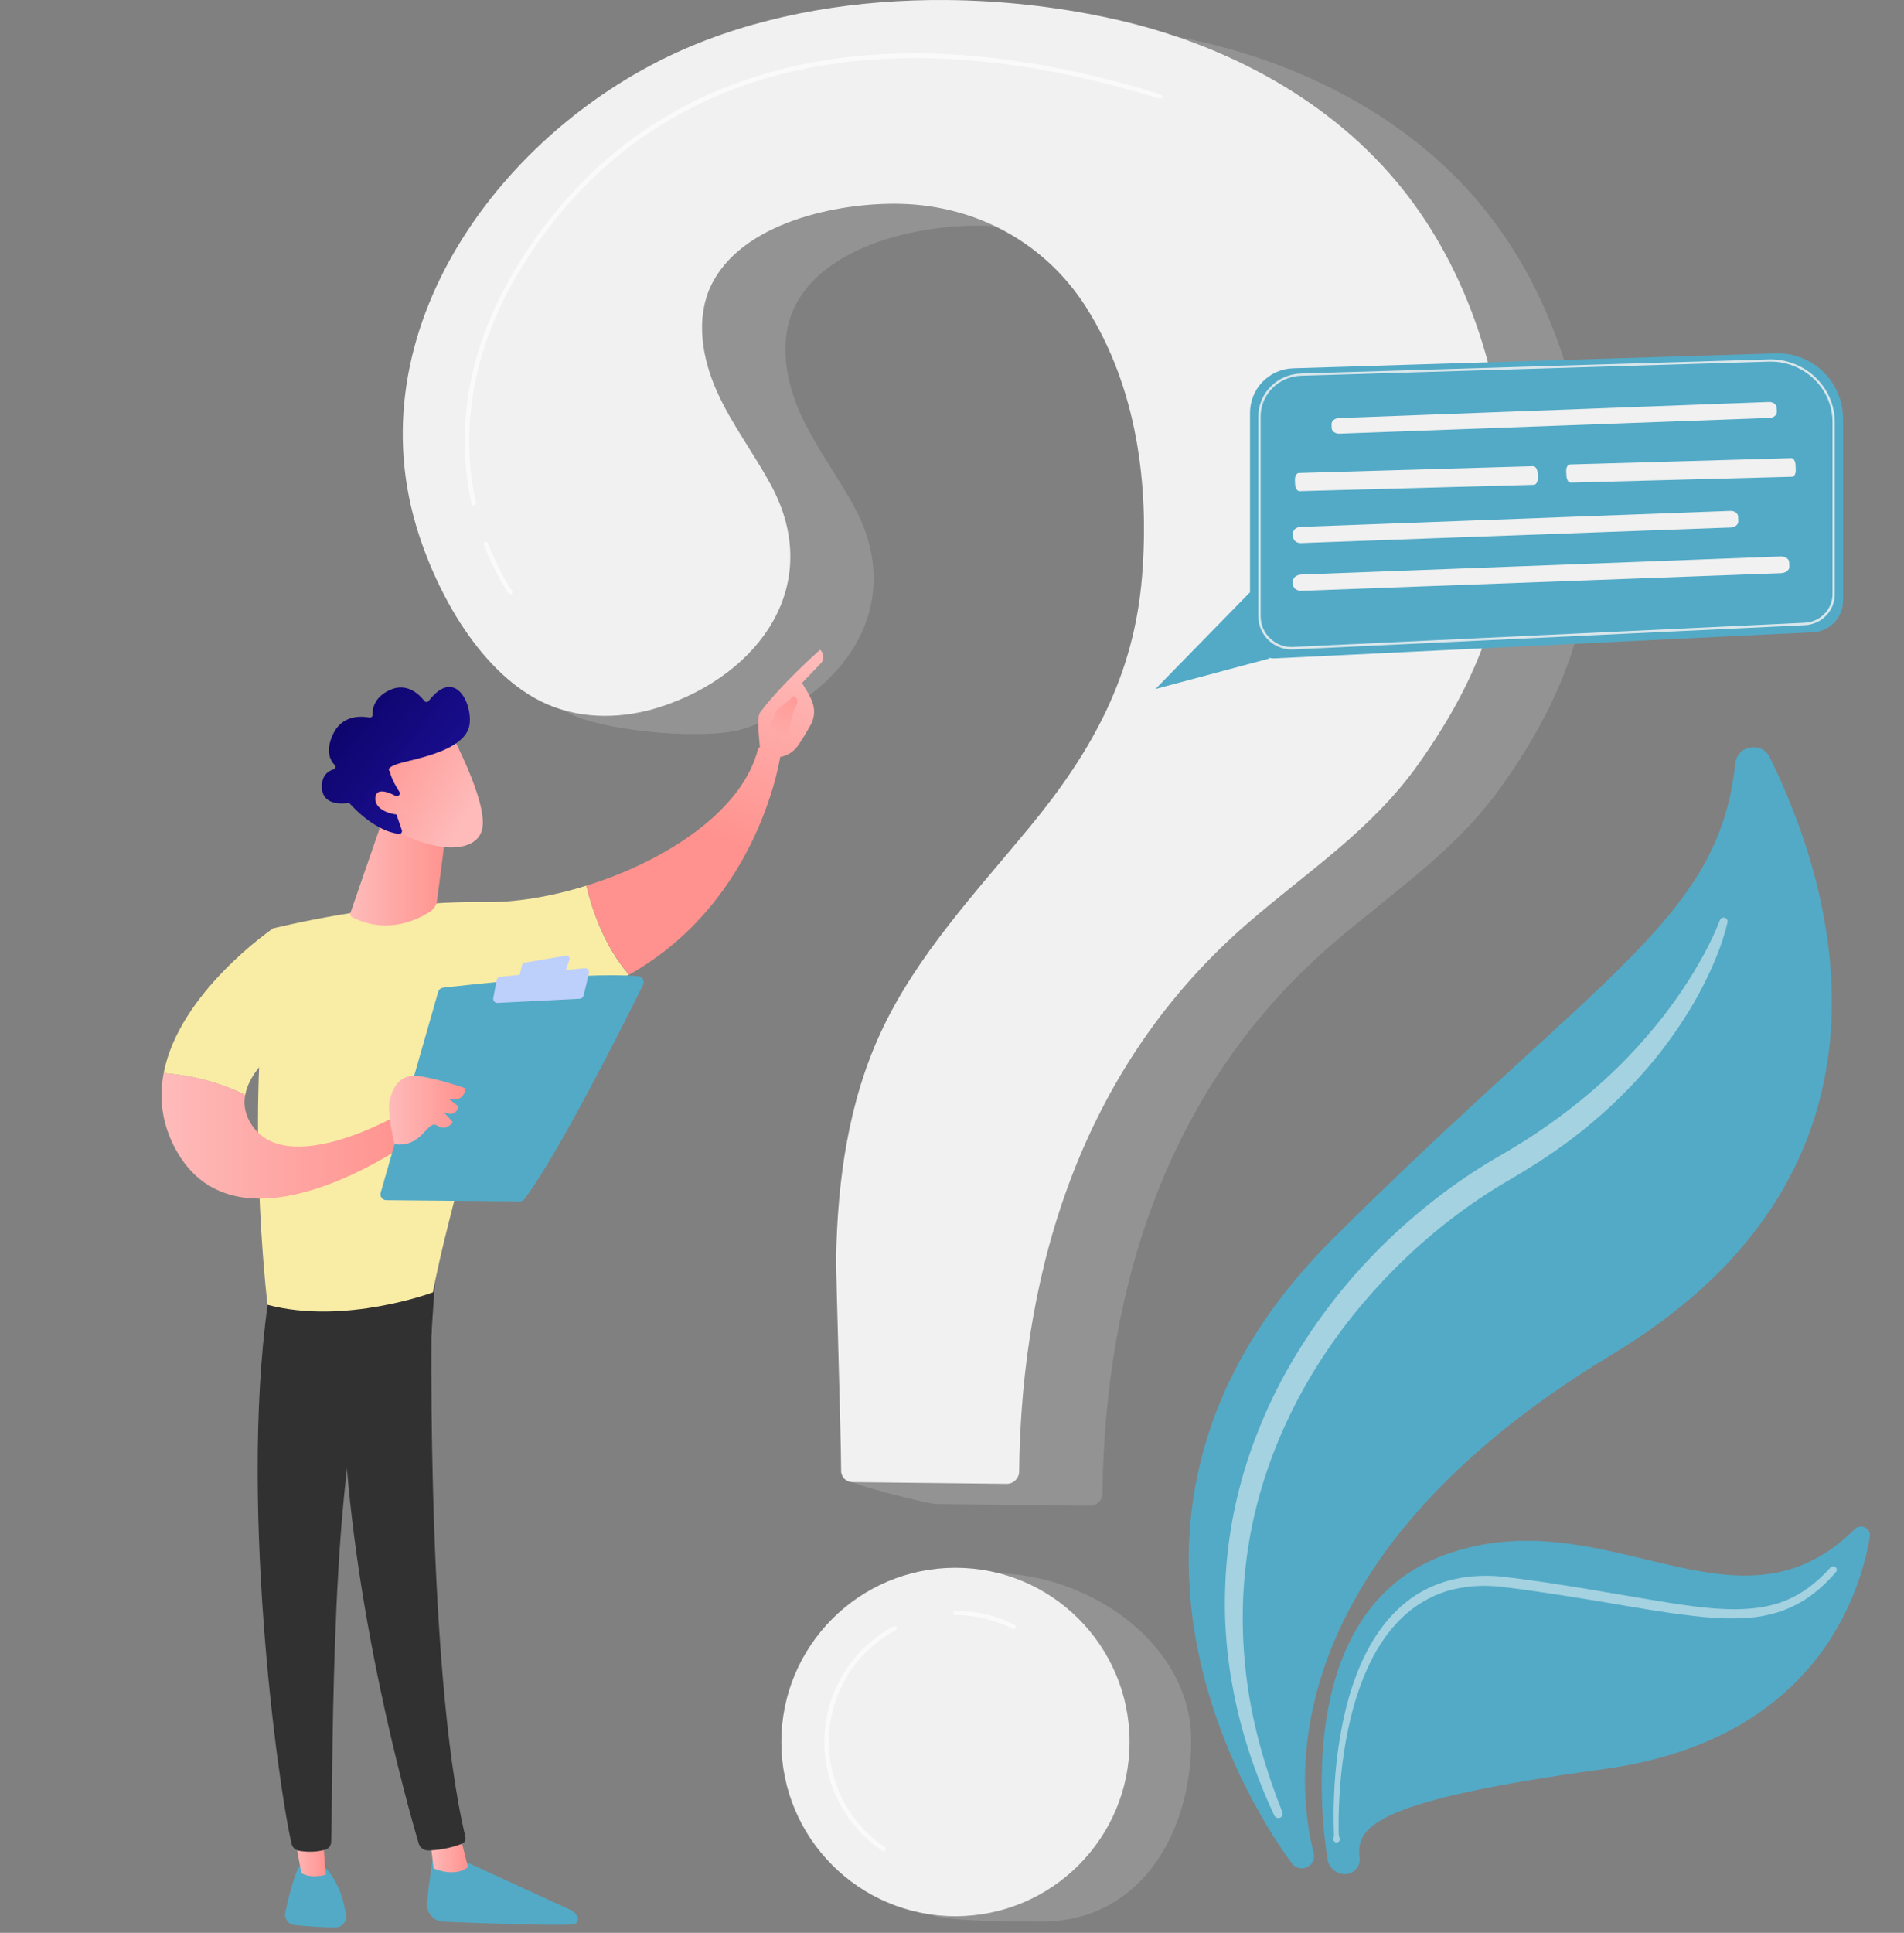
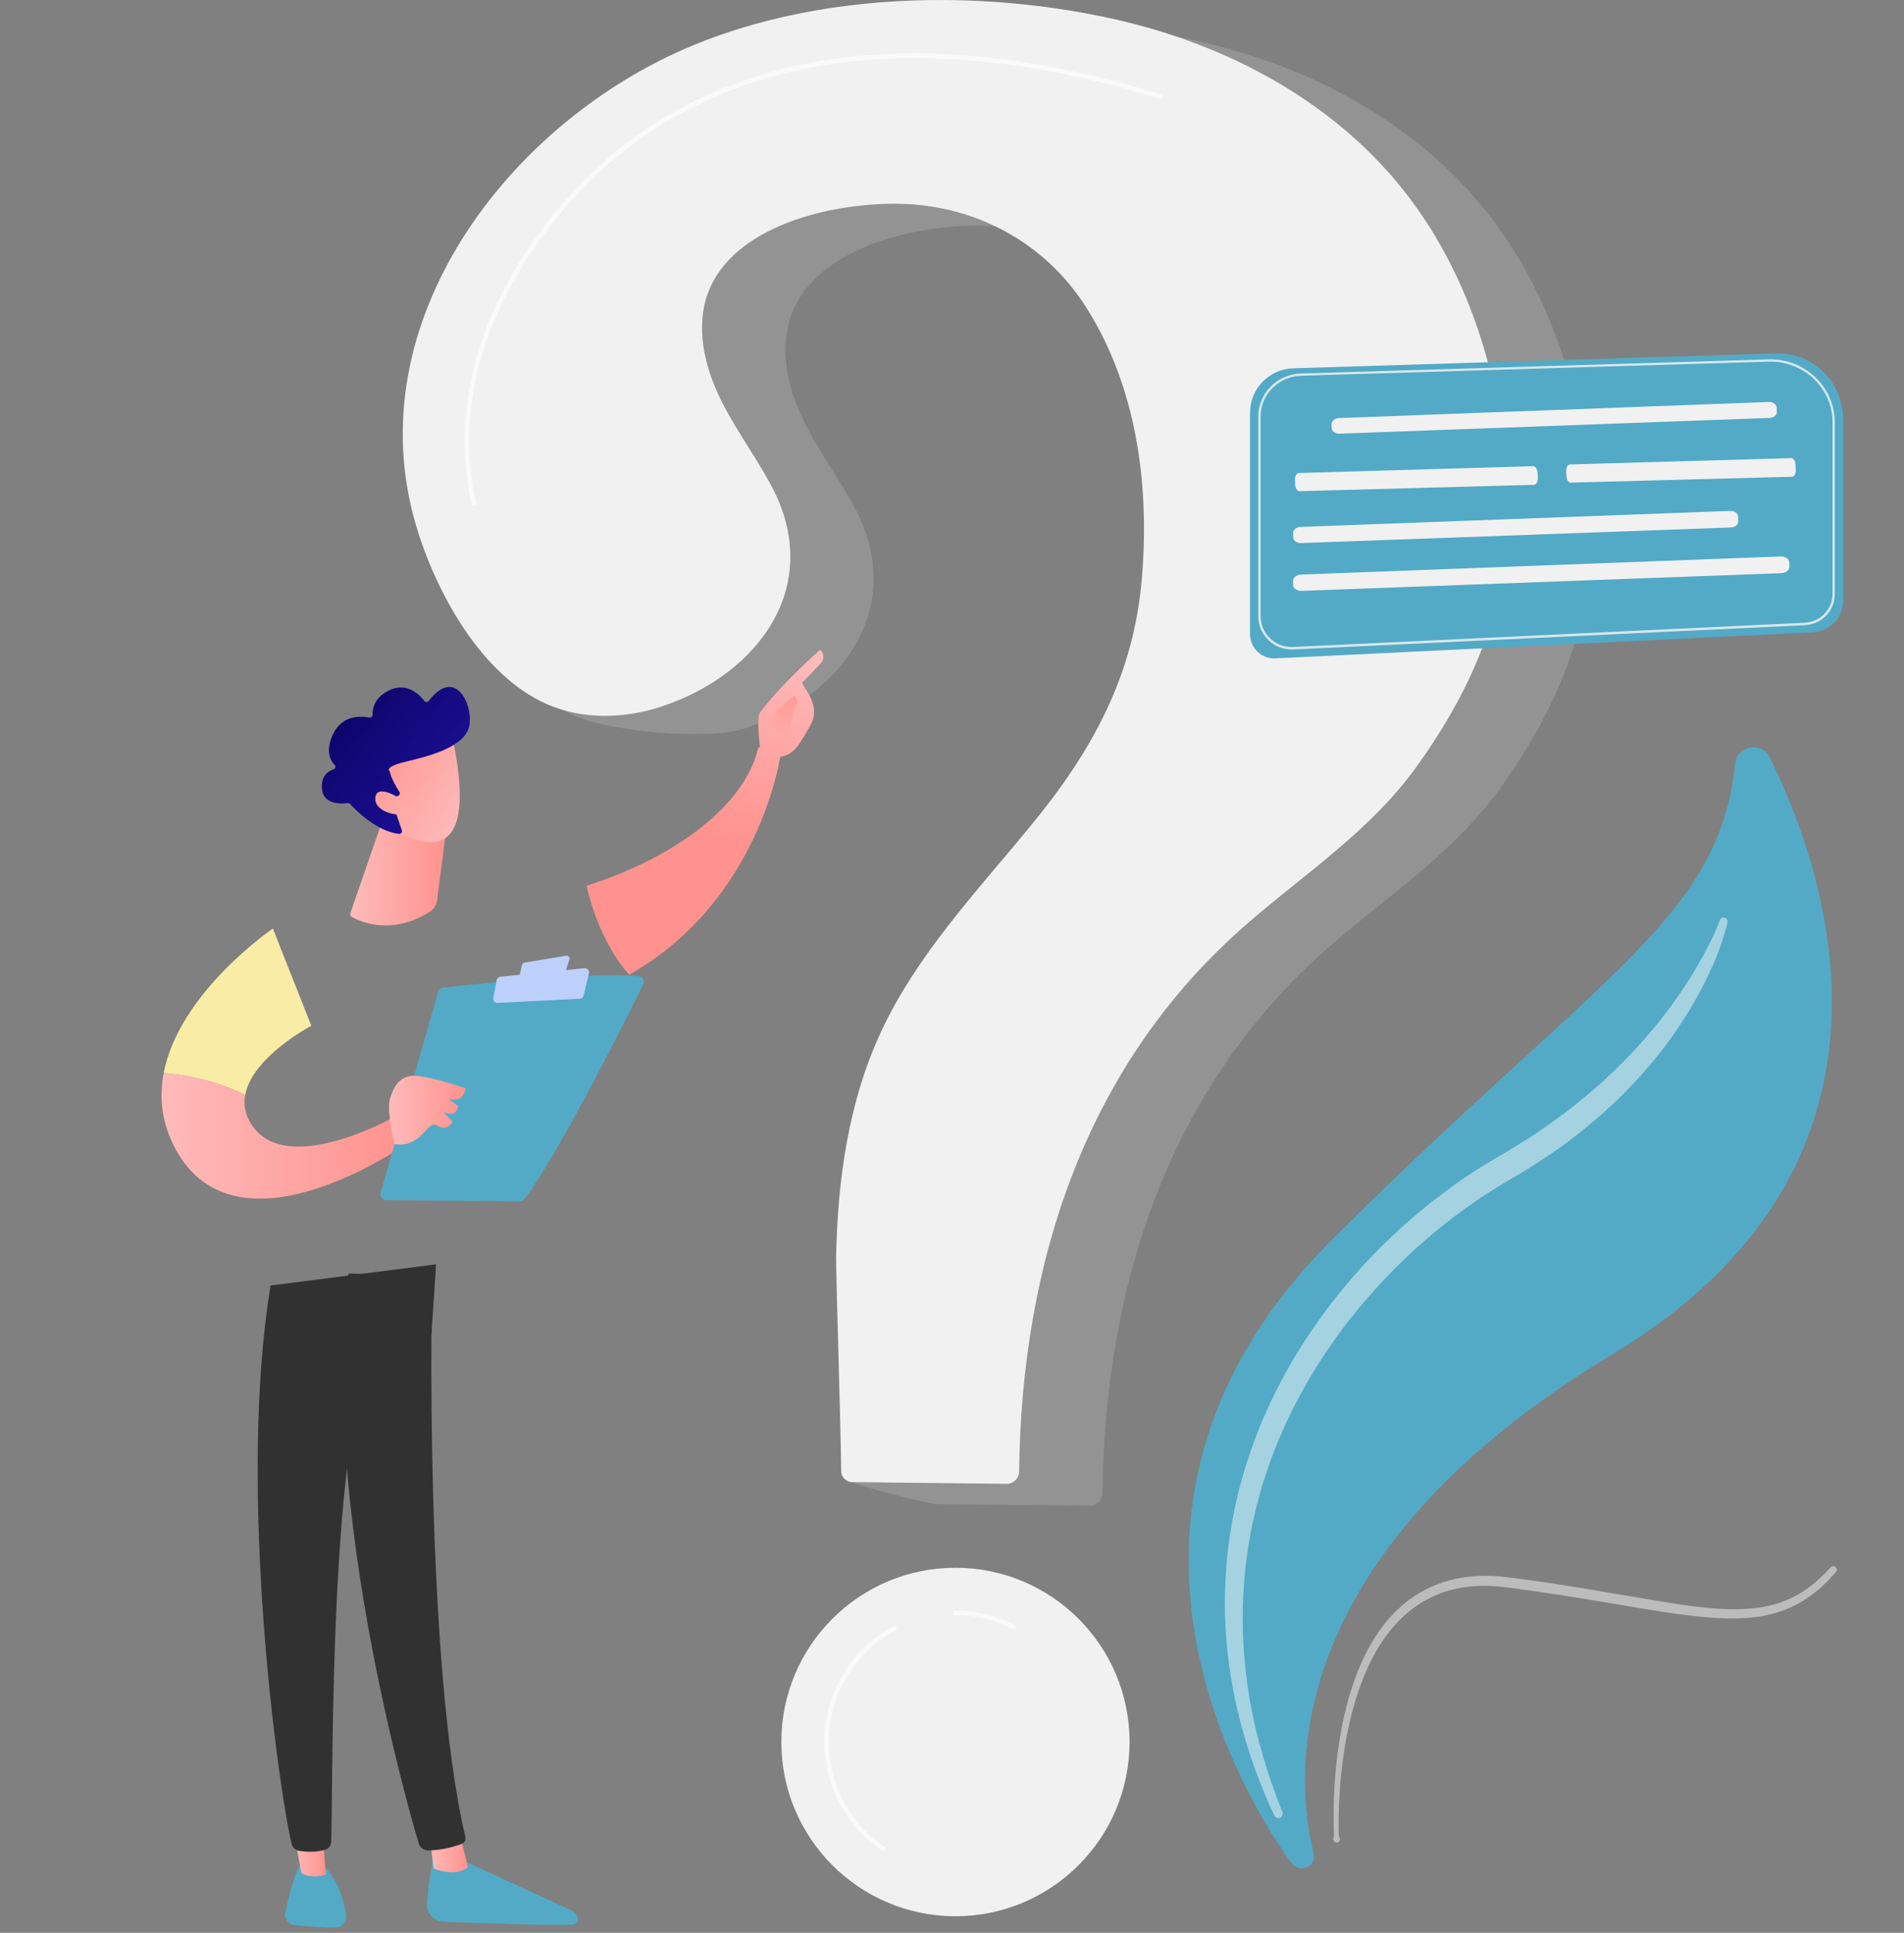
<svg xmlns="http://www.w3.org/2000/svg" width="543" height="551" viewBox="0 0 543 551" fill="none">
  <rect x="0" y="0" width="543" height="551" fill="#808080" stroke="none" />
  <path d="M370.772 532.58C369.828 532.443 368.982 531.951 368.411 531.183C360.149 520.045 300.086 432.91 380.018 353.252C455.898 277.628 490.306 262.102 494.871 217.669C495.402 212.474 502.425 211.234 504.727 215.917C521.961 250.866 548.834 332.452 459.931 385.997C361.86 445.051 369.887 509.813 374.648 528.212C375.297 530.632 373.271 532.915 370.772 532.58Z" fill="#53AAC6" />
-   <path d="M382.93 534.234C380.707 533.939 378.936 532.207 378.582 529.983C376.241 514.831 370.497 458.197 412.204 443.183C458.121 426.653 495.185 469.414 528.925 435.941C530.695 434.17 533.686 435.705 533.253 438.184C530.243 455.678 516.865 496.176 457.334 504.323C393.613 513.04 386.452 520.361 387.73 529.432C388.163 532.227 385.743 534.628 382.93 534.234Z" fill="#53AAC6" />
  <path opacity="0.47" d="M492.667 262.968C491.88 266.274 490.857 269.364 489.618 272.434C488.398 275.503 487.001 278.494 485.487 281.427C482.477 287.291 478.857 292.86 474.902 298.153C466.935 308.72 457.275 317.989 446.652 325.841C441.34 329.756 435.674 333.338 430.067 336.585C424.618 339.753 419.365 343.295 414.329 347.132C404.256 354.807 395.128 363.702 387.081 373.462C371.028 393.003 359.637 416.577 355.879 441.667C353.971 454.182 353.951 467.013 355.663 479.626C357.375 492.26 360.975 504.638 365.716 516.582C365.972 517.212 365.657 517.94 365.028 518.196C364.418 518.452 363.729 518.157 363.434 517.566C357.886 505.779 353.735 493.224 351.433 480.296C350.253 473.821 349.564 467.268 349.368 460.676C349.21 454.084 349.486 447.472 350.312 440.9C351.905 427.774 355.604 414.904 360.955 402.802C366.306 390.68 373.369 379.365 381.632 369.054C389.875 358.723 399.456 349.474 409.922 341.386C415.174 337.352 420.644 333.633 426.369 330.268C431.975 327.061 437.287 323.774 442.442 320.055C452.731 312.715 462.233 304.234 470.397 294.552C474.529 289.75 478.286 284.614 481.709 279.262C485.073 273.89 488.201 268.242 490.464 262.378L490.484 262.299C490.7 261.709 491.369 261.433 491.959 261.65C492.51 261.866 492.805 262.437 492.667 262.968Z" fill="white" />
  <path opacity="0.47" d="M380.294 523.962C380.491 523.411 380.432 522.899 380.412 522.387L380.373 520.833L380.333 517.704C380.333 515.618 380.373 513.552 380.471 511.466C380.648 507.314 381.002 503.162 381.573 499.029C382.714 490.784 384.583 482.559 387.907 474.805C391.193 467.111 396.19 459.751 403.43 454.95C407.03 452.588 411.102 450.916 415.312 450.05C419.522 449.164 423.85 449.027 428.08 449.401C444.665 451.329 460.915 454.497 477.224 457.095C485.349 458.315 493.572 459.377 501.54 458.295C503.527 458 505.474 457.567 507.363 456.957C509.232 456.308 511.081 455.54 512.813 454.517C516.275 452.529 519.324 449.834 522.059 446.823C522.433 446.41 523.082 446.37 523.495 446.744C523.908 447.118 523.948 447.748 523.574 448.161C520.82 451.349 517.652 454.281 513.973 456.485C512.144 457.606 510.176 458.492 508.15 459.24C506.124 459.948 504.038 460.46 501.914 460.814C493.415 462.054 485.014 460.991 476.791 459.869C468.548 458.689 460.423 457.174 452.258 455.855C444.114 454.537 435.89 453.258 427.785 452.293C423.791 451.9 419.739 451.998 415.843 452.785C411.928 453.533 408.21 455.048 404.866 457.193C398.138 461.483 393.239 468.311 389.934 475.691C386.57 483.11 384.583 491.158 383.324 499.265C382.694 503.319 382.281 507.432 382.025 511.545C381.907 513.591 381.809 515.657 381.769 517.724L381.75 520.813L381.769 522.348C381.789 522.86 381.75 523.391 382.006 523.863C382.242 524.316 382.065 524.887 381.612 525.123C381.16 525.359 380.589 525.182 380.353 524.729C380.215 524.493 380.196 524.217 380.294 523.962Z" fill="white" />
  <path d="M293.633 6.265C268.648 6.068 243.447 10.023 221.138 19.292C169.22 40.839 125.172 97.847 142.406 156.076C148.012 174.986 145.061 195.865 163.908 204.071C174.099 208.518 201.858 211.175 212.422 207.652C240.476 198.345 258.91 172.841 243.663 144.564C238.785 135.512 232.45 127.247 228.24 117.86C224.03 108.474 222.102 97.336 226.39 87.989C234.83 69.648 262.884 63.804 281.062 64.355C302.526 65.004 321.982 75.631 333.531 93.853C347.931 116.561 351.571 144.19 349.466 170.539C347.204 198.738 335.321 220.286 317.497 241.912C302.152 260.548 285.272 278.416 275.062 300.298C265.697 320.37 262.648 342.626 262.215 364.607C262.137 368.857 240.968 409.001 241.047 421.26C241.067 422.992 265.048 428.738 266.799 428.758C275.829 428.856 301.424 429.151 310.847 429.25C312.775 429.27 314.389 427.715 314.408 425.786C315.077 366.141 333.413 309.271 379.841 269.226C396.741 254.644 414.938 242.778 428.06 224.379C446.789 198.148 456.016 172.349 453.36 139.998C450.921 110.442 441.202 80.865 421.942 57.94C401.266 33.263 370.969 17.875 339.472 11.223C324.776 8.134 309.254 6.383 293.633 6.265Z" fill="#939393" />
-   <path d="M339.708 496.097C339.708 523.529 324.501 547.792 297.096 547.792C291.174 547.792 271.029 547.851 265.757 545.942C246.634 539.035 246.575 524.355 246.575 502.847C246.575 475.415 255.841 448.456 283.246 448.456C310.651 448.456 339.708 468.665 339.708 496.097Z" fill="#939393" />
  <path d="M269.888 0.007C244.903 -0.19 219.702 3.766 197.392 13.034C145.475 34.582 101.426 91.59 118.66 149.818C124.267 168.729 137.212 192.54 156.039 200.765C166.23 205.212 178.093 204.917 188.657 201.414C216.711 192.107 235.145 166.604 219.898 138.326C215.019 129.274 208.685 121.009 204.474 111.622C200.264 102.236 198.336 91.098 202.625 81.751C211.065 63.41 239.119 57.566 257.297 58.117C278.76 58.766 298.217 69.393 309.765 87.615C324.166 110.324 327.806 137.952 325.701 164.301C323.438 192.5 311.556 214.048 293.732 235.674C278.387 254.31 261.507 272.178 251.297 294.06C241.932 314.132 238.883 336.388 238.45 358.369C238.371 362.619 239.808 407.092 239.886 419.352C239.906 421.083 241.303 422.481 243.034 422.5C252.064 422.599 277.659 422.894 287.082 422.992C289.01 423.012 290.623 421.457 290.643 419.529C291.312 359.884 309.647 303.014 356.076 262.968C372.975 248.387 391.173 236.521 404.295 218.121C423.024 191.89 432.251 166.092 429.595 133.741C427.155 104.184 417.437 74.607 398.177 51.682C377.481 27.025 347.184 11.637 315.687 5.005C301.05 1.876 285.508 0.145 269.888 0.007Z" fill="#F1F1F1" />
  <path d="M272.485 546.257C299.909 546.257 322.14 524.02 322.14 496.589C322.14 469.158 299.909 446.921 272.485 446.921C245.061 446.921 222.83 469.158 222.83 496.589C222.83 524.02 245.061 546.257 272.485 546.257Z" fill="#F1F1F1" />
  <path opacity="0.63" d="M135.107 144.111C134.812 144.111 134.556 143.914 134.477 143.619C130.995 127.896 130.484 103.298 147.816 75.296C164.735 47.983 188.441 29.701 218.324 20.964C250.254 11.637 288.164 13.624 331.013 26.907C331.347 27.006 331.544 27.36 331.426 27.714C331.327 28.049 330.954 28.245 330.639 28.127C248.346 2.624 183.798 19.607 148.917 75.985C131.821 103.613 132.313 127.877 135.736 143.344C135.815 143.678 135.599 144.032 135.245 144.111C135.205 144.111 135.146 144.111 135.107 144.111Z" fill="white" />
-   <path opacity="0.63" d="M145.553 169.398C145.357 169.398 145.16 169.299 145.042 169.142C144.884 168.945 141.304 163.986 137.979 155.288C137.861 154.954 138.018 154.6 138.353 154.462C138.687 154.344 139.041 154.501 139.179 154.836C142.445 163.376 146.045 168.355 146.065 168.394C146.281 168.67 146.203 169.083 145.927 169.28C145.809 169.358 145.691 169.398 145.553 169.398Z" fill="white" />
  <path opacity="0.63" d="M289.089 464.396C288.991 464.396 288.892 464.376 288.794 464.317C283.698 461.739 278.21 460.421 272.465 460.421C272.111 460.421 271.836 460.125 271.836 459.791C271.836 459.437 272.111 459.161 272.465 459.161C278.406 459.161 284.092 460.519 289.364 463.195C289.679 463.353 289.797 463.746 289.64 464.061C289.561 464.277 289.325 464.396 289.089 464.396Z" fill="white" />
  <path opacity="0.63" d="M251.926 527.72C251.808 527.72 251.671 527.681 251.572 527.602C241.244 520.616 235.086 509.026 235.086 496.569C235.086 482.775 242.641 470.122 254.818 463.588C255.133 463.431 255.507 463.529 255.684 463.844C255.841 464.159 255.743 464.533 255.428 464.71C243.683 471.027 236.384 483.227 236.384 496.569C236.384 508.593 242.345 519.809 252.32 526.539C252.615 526.736 252.694 527.13 252.497 527.425C252.32 527.622 252.123 527.72 251.926 527.72Z" fill="white" />
-   <path d="M356.509 168.808L329.517 196.417L361.88 187.758L356.509 168.808Z" fill="#53AAC6" />
  <path d="M517.062 180.241L363.729 187.679C359.794 187.876 356.489 184.727 356.489 180.792V117.683C356.489 110.816 361.939 105.207 368.785 104.991L506.989 100.721C517.278 100.721 525.62 109.064 525.62 119.356V171.248C525.62 176.049 521.862 180.005 517.062 180.241Z" fill="#53AAC6" />
  <path opacity="0.85" d="M368.313 185.141C365.873 185.141 363.572 184.216 361.781 182.523C359.893 180.713 358.85 178.273 358.85 175.656V118.785C358.85 112.075 364.221 106.663 371.087 106.467L504.884 102.433C515.016 102.433 523.259 110.481 523.259 120.379V169.418C523.259 174.14 519.482 178.017 514.662 178.233L368.765 185.141C368.628 185.141 368.47 185.141 368.313 185.141ZM504.904 103.082L371.106 107.116C364.614 107.313 359.519 112.429 359.519 118.766V175.636C359.519 178.076 360.483 180.339 362.254 182.012C364.024 183.684 366.326 184.55 368.746 184.432L514.642 177.525C519.108 177.309 522.61 173.727 522.61 169.359V120.32C522.61 110.835 514.662 103.082 504.904 103.082Z" fill="#F1F1F1" />
  <path d="M504.451 114.594L381.848 119.179C380.648 119.218 379.704 120.025 379.743 120.95L379.782 122.032C379.822 122.957 380.805 123.666 382.005 123.626L504.629 119.14C505.829 119.1 506.793 118.293 506.734 117.368L506.675 116.188C506.635 115.263 505.652 114.554 504.451 114.594Z" fill="#F1F1F1" />
  <path d="M493.474 145.646L370.87 150.211C369.67 150.251 368.726 151.077 368.765 152.041L368.805 153.163C368.844 154.127 369.847 154.855 371.028 154.816L493.651 150.369C494.851 150.329 495.795 149.503 495.756 148.539L495.697 147.299C495.677 146.335 494.674 145.607 493.474 145.646Z" fill="#F1F1F1" />
  <path d="M507.796 158.634L371.107 163.79C369.769 163.849 368.706 164.675 368.746 165.659L368.785 166.781C368.824 167.745 369.926 168.493 371.264 168.434L507.953 163.396C509.291 163.337 510.353 162.511 510.314 161.527L510.255 160.287C510.235 159.323 509.134 158.575 507.796 158.634Z" fill="#F1F1F1" />
  <path d="M437.228 132.895L370.398 134.843C369.749 134.862 369.257 135.768 369.297 136.85L369.356 138.109C369.415 139.192 369.965 140.038 370.634 140.018L437.464 138.208C438.113 138.188 438.605 137.283 438.566 136.201L438.507 134.823C438.448 133.741 437.877 132.875 437.228 132.895Z" fill="#F1F1F1" />
  <path d="M510.865 130.592L447.694 132.403C447.065 132.422 446.612 133.328 446.671 134.41L446.73 135.669C446.789 136.752 447.32 137.598 447.93 137.578L511.101 135.906C511.731 135.886 512.183 134.981 512.124 133.898L512.065 132.521C512.026 131.419 511.475 130.573 510.865 130.592Z" fill="#F1F1F1" />
  <path d="M123.677 528.271C123.677 528.271 122.418 535.434 121.788 542.518C121.552 545.293 123.677 547.694 126.451 547.812C135.874 548.205 156.059 548.973 163.299 548.638C164.381 548.599 165.089 547.477 164.695 546.454C164.361 545.608 163.712 544.919 162.886 544.545L129.559 529.216L123.677 528.271Z" fill="#53AAC6" />
  <path d="M122.634 524.06L123.657 532.62C123.657 532.62 129.5 535.336 133.474 532.286L131.054 522.742L122.634 524.06Z" fill="url(#paint0_linear_99_2)" />
  <path d="M123.401 363.111C122.969 365.354 121.041 474.667 132.726 523.666C132.923 524.473 132.51 525.28 131.743 525.595C129.953 526.323 126.431 527.385 122.221 527.523C120.923 527.563 119.742 526.716 119.388 525.477C116.044 514.103 100.049 457.154 97.964 402.743C95.623 341.957 97.964 400.677 97.964 400.677L99.341 363.091L123.401 363.111Z" fill="#313131" />
  <path d="M85.334 531.99C85.334 531.99 83.327 535.611 81.379 545.214C81.025 546.946 82.245 548.599 83.996 548.776C87.104 549.091 91.905 549.484 95.741 549.445C97.511 549.425 98.889 547.89 98.672 546.139C98.239 542.636 96.921 536.89 92.829 532.403L85.334 531.99Z" fill="#53AAC6" />
  <path d="M83.563 520.99L85.944 533.939C85.944 533.939 88.285 535.69 92.928 534.411L91.787 520.479L83.563 520.99Z" fill="url(#paint1_linear_99_2)" />
  <path d="M77.169 366.457C67.608 424.134 79.235 509.026 83.17 525.634C83.406 526.658 84.232 527.425 85.255 527.602C87.006 527.897 89.878 528.134 92.731 527.307C93.715 527.032 94.403 526.146 94.442 525.123C94.974 511.682 94.029 429.23 102.922 396.643C103.374 394.99 104.377 393.554 105.774 392.55L123.047 380.271L124.365 360.415L77.169 366.457Z" fill="#313131" />
-   <path d="M138.038 257.163C109.394 256.691 77.799 264.68 77.799 264.68C69.261 314.506 76.304 371.966 76.304 371.966C98.475 377.791 123.48 368.404 123.48 368.404C127.159 347.585 144.353 288.983 144.353 288.983C158.341 287.251 169.869 283.217 179.352 277.865C172.112 269.462 168.709 258.796 167.214 252.479C157.121 255.628 146.872 257.32 138.038 257.163Z" fill="#F9ECA5" />
  <path d="M222.633 214.973C219.82 211.569 216.259 213.182 216.259 213.182C212.049 230.991 189.956 245.415 167.253 252.48C168.728 258.797 172.152 269.482 179.391 277.865C217.046 256.691 222.633 214.973 222.633 214.973Z" fill="url(#paint2_linear_99_2)" />
  <path d="M221.944 215.839C222.239 216.783 218.836 218.2 216.829 214.363C216.751 212.533 215.649 204.661 216.731 203.166C222.574 195.196 233.886 185.219 233.886 185.219C235.794 187.108 234.22 188.958 234.22 188.958L228.732 194.685C229.873 196.751 231.289 198.522 231.938 201.021C232.43 202.93 232.135 204.957 231.171 206.688C230.207 208.42 228.889 210.683 227.65 212.454C225.309 215.819 221.944 215.839 221.944 215.839Z" fill="url(#paint3_linear_99_2)" />
  <path d="M226.332 198.423L221.335 202.674L219.761 206.905L224.226 211.864C224.226 211.864 225.722 203.481 226.843 201.67C227.945 199.84 227.374 198.955 226.332 198.423Z" fill="url(#paint4_linear_99_2)" />
  <path d="M88.796 292.427L77.819 264.7C77.819 264.7 51.063 282.883 46.676 305.926C51.732 306.3 60.919 307.618 69.93 312.164C71.897 301.262 88.796 292.427 88.796 292.427Z" fill="#F9ECA5" />
  <path d="M112.168 318.52C112.168 318.52 82.147 335.503 72.015 321C69.91 317.989 69.398 314.998 69.93 312.145C60.919 307.599 51.732 306.28 46.676 305.906C45.358 312.853 46.046 320.252 50.138 327.71C67.884 360.179 116.162 325.919 116.162 325.919L112.168 318.52Z" fill="url(#paint5_linear_99_2)" />
  <path d="M108.568 340.009L124.956 282.765C125.133 282.116 125.703 281.643 126.372 281.565C129.343 281.21 137.94 280.246 147.875 279.4C159.836 278.396 173.745 277.57 182.047 278.259C183.228 278.357 183.936 279.616 183.424 280.659C178.703 290.223 159.285 329.088 149.547 341.82C149.232 342.233 148.721 342.489 148.19 342.489L110.161 342.134C109.06 342.134 108.253 341.072 108.568 340.009Z" fill="#53AAC6" />
  <path d="M149.567 274.421L161.449 272.434C162.079 272.335 162.61 272.926 162.394 273.536L161.213 277.097C161.115 277.412 160.839 277.629 160.525 277.668L149.095 279.203C148.504 279.282 148.013 278.75 148.15 278.16L148.878 275.051C148.957 274.736 149.232 274.48 149.567 274.421Z" fill="#BDD0FB" />
  <path d="M140.674 284.477L141.658 279.38C141.756 278.869 142.17 278.475 142.701 278.436L166.702 275.996C167.509 275.917 168.158 276.645 167.961 277.452L166.427 283.808C166.309 284.32 165.856 284.693 165.345 284.713L141.894 285.894C141.127 285.933 140.537 285.244 140.674 284.477Z" fill="#BDD0FB" />
  <path d="M112.522 326.175C112.522 326.175 110.24 316.789 111.165 313.463C112.089 310.137 113.88 305.847 119.821 306.792C125.762 307.737 132.785 310.255 132.785 310.255C132.785 310.255 132.431 314.604 127.907 313.187L130.7 315.352C130.7 315.352 130.307 318.835 126.49 316.966L129.107 319.839C129.107 319.839 127.474 322.692 124.66 320.862C121.827 319.032 120.49 327.297 112.522 326.175Z" fill="url(#paint6_linear_99_2)" />
  <path d="M109.04 233.923L99.931 260.272C99.774 260.705 99.951 261.197 100.364 261.413C102.843 262.791 111.794 266.766 122.575 259.918C123.696 259.209 124.464 258.048 124.641 256.73L127.592 233.923H109.04Z" fill="url(#paint7_linear_99_2)" />
-   <path d="M128.87 209.502C128.87 209.502 138.884 228.334 137.586 235.95C136.307 243.565 123.913 243.014 113.073 236.835L105.499 216.488L128.87 209.502Z" fill="url(#paint8_linear_99_2)" />
+   <path d="M128.87 209.502C136.307 243.565 123.913 243.014 113.073 236.835L105.499 216.488L128.87 209.502Z" fill="url(#paint8_linear_99_2)" />
  <path d="M113.565 226.858C113.998 226.662 114.175 226.13 113.899 225.717C113.093 224.497 111.597 221.998 111.125 219.813C111.125 219.813 109.335 218.652 115.709 217.137C122.083 215.602 131.585 213.241 133.592 207.81C135.54 202.516 130.425 189.214 122.26 199.82C121.946 200.234 121.336 200.234 121.021 199.82C119.683 198.069 116.162 194.468 111.283 196.652C106.699 198.699 106.187 202.064 106.266 203.756C106.286 204.248 105.833 204.641 105.361 204.543C103.04 204.11 97.492 203.717 94.915 209.423C92.79 214.107 94.167 216.763 95.426 218.062C95.839 218.475 95.662 219.184 95.092 219.341C93.577 219.813 91.609 221.093 91.806 224.654C92.082 229.574 97.59 229.141 99.144 228.925C99.4 228.885 99.656 228.984 99.833 229.161C101.171 230.656 107.23 236.973 113.781 237.721C114.352 237.78 114.784 237.229 114.607 236.678L111.774 228.433C111.637 228.059 111.833 227.626 112.188 227.468L113.565 226.858Z" fill="url(#paint9_linear_99_2)" />
  <path d="M114.706 228.019C114.706 228.019 107.584 223.139 107.053 227.252C106.541 231.365 113.466 233.214 116.909 231.68L114.706 228.019Z" fill="url(#paint10_linear_99_2)" />
  <defs>
    <linearGradient id="paint0_linear_99_2" x1="122.64" y1="528.232" x2="133.48" y2="528.232" gradientUnits="userSpaceOnUse">
      <stop stop-color="#FEBBBA" />
      <stop offset="1" stop-color="#FF928E" />
    </linearGradient>
    <linearGradient id="paint1_linear_99_2" x1="83.57" y1="527.676" x2="92.93" y2="527.676" gradientUnits="userSpaceOnUse">
      <stop stop-color="#FEBBBA" />
      <stop offset="1" stop-color="#FF928E" />
    </linearGradient>
    <linearGradient id="paint2_linear_99_2" x1="214.09" y1="180.801" x2="194.955" y2="235.46" gradientUnits="userSpaceOnUse">
      <stop stop-color="#FEBBBA" />
      <stop offset="1" stop-color="#FF928E" />
    </linearGradient>
    <linearGradient id="paint3_linear_99_2" x1="230.438" y1="186.525" x2="211.302" y2="241.183" gradientUnits="userSpaceOnUse">
      <stop stop-color="#FEBBBA" />
      <stop offset="1" stop-color="#FF928E" />
    </linearGradient>
    <linearGradient id="paint4_linear_99_2" x1="215.744" y1="221.448" x2="230.158" y2="192.38" gradientUnits="userSpaceOnUse">
      <stop stop-color="#FEBBBA" />
      <stop offset="1" stop-color="#FF928E" />
    </linearGradient>
    <linearGradient id="paint5_linear_99_2" x1="46.061" y1="323.812" x2="116.147" y2="323.812" gradientUnits="userSpaceOnUse">
      <stop stop-color="#FEBBBA" />
      <stop offset="1" stop-color="#FF928E" />
    </linearGradient>
    <linearGradient id="paint6_linear_99_2" x1="110.943" y1="316.461" x2="132.778" y2="316.461" gradientUnits="userSpaceOnUse">
      <stop stop-color="#FEBBBA" />
      <stop offset="1" stop-color="#FF928E" />
    </linearGradient>
    <linearGradient id="paint7_linear_99_2" x1="99.877" y1="248.865" x2="127.587" y2="248.865" gradientUnits="userSpaceOnUse">
      <stop stop-color="#FEBBBA" />
      <stop offset="1" stop-color="#FF928E" />
    </linearGradient>
    <linearGradient id="paint8_linear_99_2" x1="134.178" y1="231.232" x2="103.706" y2="212.651" gradientUnits="userSpaceOnUse">
      <stop stop-color="#FEBBBA" />
      <stop offset="1" stop-color="#FF928E" />
    </linearGradient>
    <linearGradient id="paint9_linear_99_2" x1="87.583" y1="193.051" x2="126.951" y2="224.137" gradientUnits="userSpaceOnUse">
      <stop stop-color="#09005D" />
      <stop offset="1" stop-color="#1A0F91" />
    </linearGradient>
    <linearGradient id="paint10_linear_99_2" x1="126.175" y1="238.164" x2="98.76" y2="221.447" gradientUnits="userSpaceOnUse">
      <stop stop-color="#FEBBBA" />
      <stop offset="1" stop-color="#FF928E" />
    </linearGradient>
  </defs>
</svg>